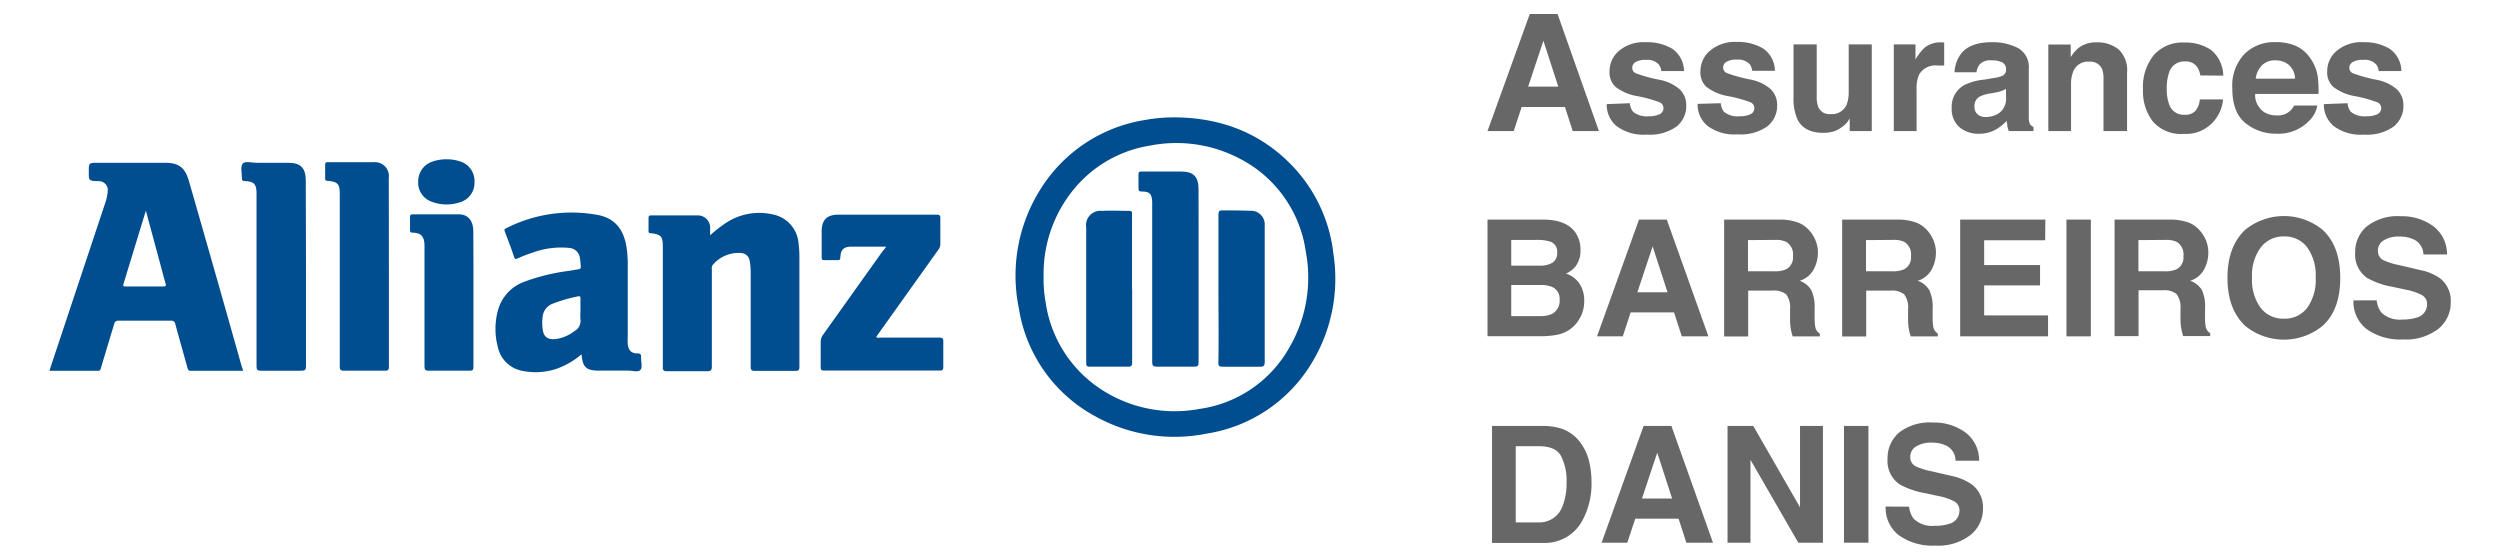
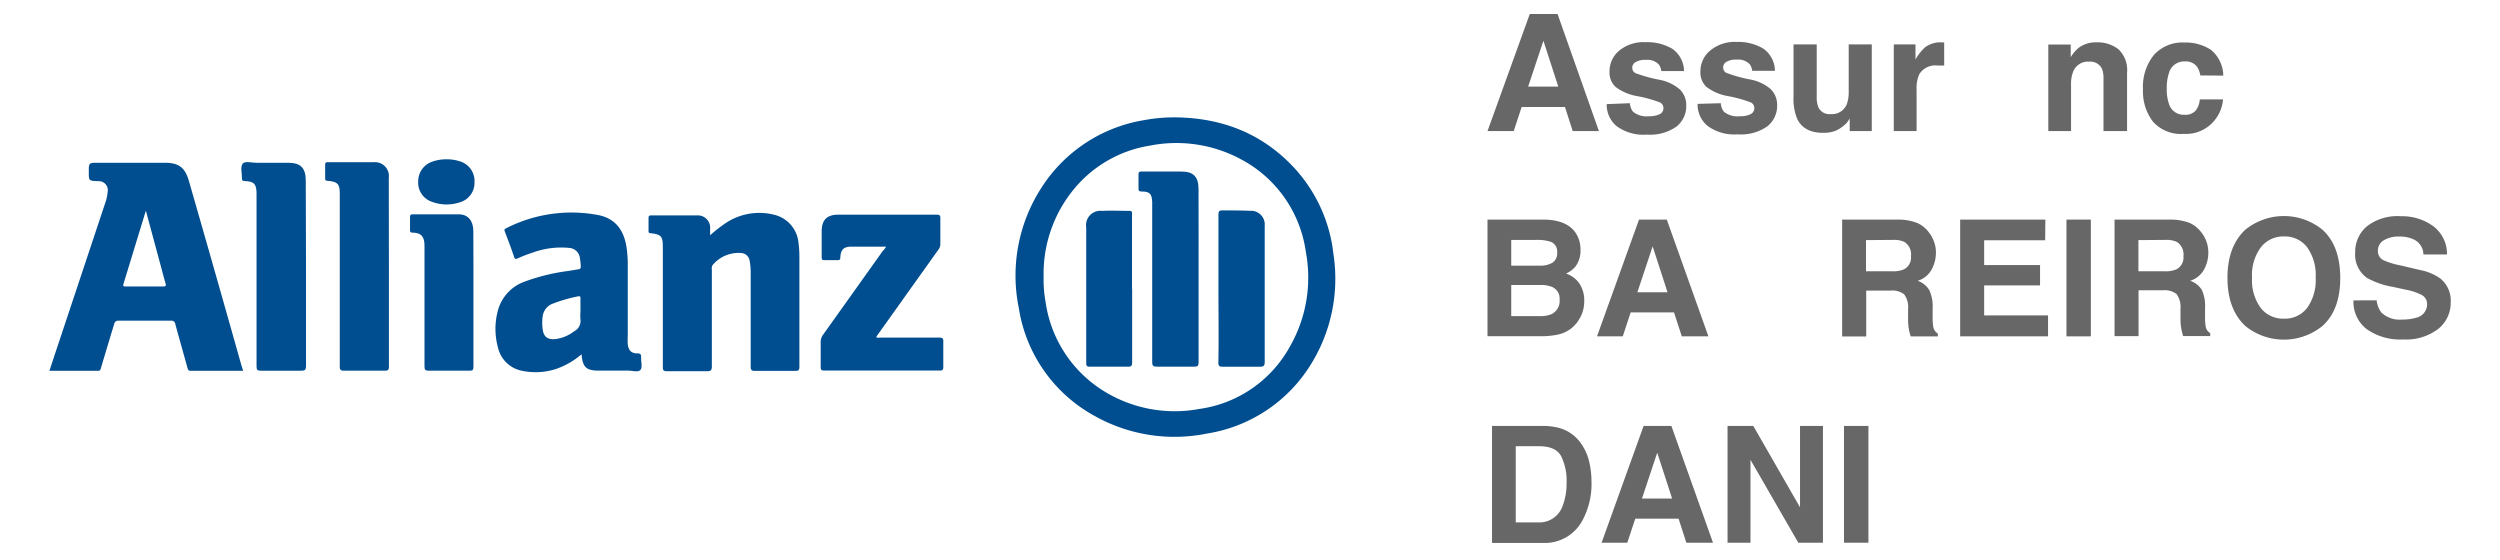
<svg xmlns="http://www.w3.org/2000/svg" id="Calque_1" data-name="Calque 1" viewBox="0 0 381.51 85.41">
  <defs>
    <style>.cls-1{fill:#004d90;}.cls-2{fill:#676767;}</style>
  </defs>
  <path class="cls-1" d="M108.37,35.9A22.6,22.6,0,0,1,110.81,34a9.23,9.23,0,0,1,7.32-1.23,4.85,4.85,0,0,1,3.71,4.17,16.41,16.41,0,0,1,.15,2.21c0,5.6,0,11.2,0,16.8,0,.5-.1.66-.63.65q-3.08,0-6.15,0c-.5,0-.65-.12-.65-.64q0-7,0-14a10.25,10.25,0,0,0-.17-2.21,1.38,1.38,0,0,0-1.19-1.13,5.15,5.15,0,0,0-4.46,1.84,1.11,1.11,0,0,0-.11.69c0,4.92,0,9.85,0,14.77,0,.61-.18.74-.76.73-2,0-4,0-6.07,0-.51,0-.66-.12-.65-.64q0-9.18,0-18.37c0-1.57-.26-1.87-1.85-2.05-.25,0-.34-.11-.33-.35,0-.68,0-1.35,0-2,0-.28.12-.37.39-.37,2.33,0,4.66,0,7,0a1.89,1.89,0,0,1,2,2.13Z" />
  <path class="cls-1" d="M135.23,37.64h-2.48c-.94,0-1.88,0-2.81,0-1.19,0-1.63.45-1.7,1.6,0,.33-.09.47-.44.46-.66,0-1.31,0-2,0-.32,0-.41-.11-.41-.42,0-1.37,0-2.74,0-4.12.06-1.66.85-2.39,2.52-2.4h9.22c1.93,0,3.87,0,5.81,0,.41,0,.57.08.56.53q0,2,0,4a1.46,1.46,0,0,1-.35.88L134,51c-.1.13-.19.28-.29.43.21.18.43.09.63.09,3,0,6,0,9,0,.5,0,.63.13.61.61,0,1.29,0,2.58,0,3.86,0,.41-.09.56-.53.56-5.89,0-11.77,0-17.65,0-.46,0-.54-.17-.53-.56,0-1.24,0-2.49,0-3.73a1.85,1.85,0,0,1,.38-1.2l9.13-12.81C134.93,38.09,135.05,37.92,135.23,37.64Z" />
  <path class="cls-1" d="M46.7,41.66c0,4.73,0,9.45,0,14.18,0,.62-.19.74-.76.73q-3.08,0-6.14,0c-.51,0-.65-.12-.65-.64q0-13.18,0-26.39c0-1.44-.36-1.85-1.77-1.91-.39,0-.48-.14-.46-.49,0-.74-.26-1.7.11-2.16s1.39-.13,2.12-.14c1.61,0,3.22,0,4.83,0,1.9,0,2.68.79,2.68,2.72Z" />
  <path class="cls-1" d="M59.35,41.54c0,4.8,0,9.59,0,14.38,0,.5-.11.66-.64.65q-3.09,0-6.2,0c-.58,0-.66-.18-.66-.7q0-13.14,0-26.27c0-1.52-.31-1.87-1.84-2-.33,0-.39-.14-.39-.43,0-.66,0-1.31,0-2,0-.3.07-.42.4-.42,2.35,0,4.7,0,7.06,0a2.12,2.12,0,0,1,2.25,2.39Z" />
  <path class="cls-1" d="M72.25,45.64c0,3.44,0,6.88,0,10.32,0,.5-.13.62-.61.61q-3.11,0-6.21,0c-.59,0-.65-.2-.65-.71,0-6.12,0-12.24,0-18.36,0-1.25-.39-2-1.85-2-.29,0-.37-.11-.36-.38,0-.65,0-1.31,0-2,0-.3.08-.42.4-.41,2.35,0,4.71,0,7.06,0,1.4,0,2.2,1,2.2,2.54C72.26,38.75,72.25,42.2,72.25,45.64Z" />
  <path class="cls-1" d="M68.14,24.31a6.38,6.38,0,0,1,2,.3,3.12,3.12,0,0,1,2.27,3.19,3.09,3.09,0,0,1-2.32,3.1,6.37,6.37,0,0,1-4.22-.12,3.07,3.07,0,0,1-2.05-3.09,3.15,3.15,0,0,1,2.09-3A6.34,6.34,0,0,1,68.14,24.31Z" />
  <path class="cls-1" d="M203.48,38.72A23.08,23.08,0,0,0,196.91,25c-4.8-4.85-10.73-7-17.48-7.09a25,25,0,0,0-4.81.42,23,23,0,0,0-15.79,10.47,24.71,24.71,0,0,0-3.35,18.24,22.73,22.73,0,0,0,11.65,16.48,24.86,24.86,0,0,0,17.07,2.64A22.79,22.79,0,0,0,200,55.68,24.77,24.77,0,0,0,203.48,38.72ZM196.78,53A18.7,18.7,0,0,1,183,62.41a20.53,20.53,0,0,1-14.55-2.73,19.12,19.12,0,0,1-8.89-13.61,18.9,18.9,0,0,1-.3-3.84,20.29,20.29,0,0,1,5.46-14.32,18.84,18.84,0,0,1,10.78-5.69,20.78,20.78,0,0,1,13.92,2.11,18.92,18.92,0,0,1,9.86,14.14A21.17,21.17,0,0,1,196.78,53Z" />
  <path class="cls-1" d="M36.91,56q-4-14.2-8.09-28.41c-.59-2-1.5-2.74-3.62-2.75H14.93c-1.38,0-1.38,0-1.38,1.38s0,1.34,1.3,1.43a1.67,1.67,0,0,1,.32,0,1.36,1.36,0,0,1,1.26,1.6A6.88,6.88,0,0,1,16,31.15l-7.32,22c-.38,1.13-.75,2.26-1.14,3.44,2.53,0,5,0,7.41,0,.37,0,.4-.24.47-.49.66-2.21,1.32-4.42,2-6.63a.62.62,0,0,1,.72-.53c2.64,0,5.27,0,7.91,0a.61.61,0,0,1,.71.54c.6,2.22,1.24,4.44,1.85,6.66.08.28.15.45.5.45,2.64,0,5.27,0,8,0C37,56.33,37,56.15,36.91,56Zm-12-12.28H19.18c-.37,0-.44-.09-.32-.45,1.12-3.65,2.23-7.3,3.4-11.12l2.27,8.41c.25.91.47,1.81.74,2.71C25.37,43.62,25.29,43.71,24.92,43.71Z" />
  <path class="cls-1" d="M97.84,54.53c0-.43-.08-.6-.56-.6-.94,0-1.37-.45-1.48-1.4a10,10,0,0,1,0-1.23c0-3.64,0-7.28,0-10.92a18.21,18.21,0,0,0-.19-2.66c-.42-2.73-1.82-4.45-4.42-4.92a21.91,21.91,0,0,0-14,2.06c-.22.11-.25.22-.16.45.49,1.3,1,2.61,1.43,3.92.11.32.23.33.52.21a21.41,21.41,0,0,1,2.3-.89,12.63,12.63,0,0,1,5.65-.71,1.75,1.75,0,0,1,1.54,1.39,10.63,10.63,0,0,1,.16,1.48c0,.29-.15.36-.39.39l-1.68.27A30.5,30.5,0,0,0,80,43,6.44,6.44,0,0,0,76,47.32a10.76,10.76,0,0,0,0,5.74,4.66,4.66,0,0,0,3.65,3.52,10.14,10.14,0,0,0,5.1-.24,11.93,11.93,0,0,0,4-2.28c.16,2,.73,2.49,2.61,2.5,1.5,0,3,0,4.51,0,.65,0,1.53.29,1.87-.12S97.8,55.18,97.84,54.53Zm-10.19-4a5.92,5.92,0,0,1-2.84,1.21c-1.24.13-1.87-.33-2-1.55a7,7,0,0,1,0-1.88,2.4,2.4,0,0,1,1.62-2,23.58,23.58,0,0,1,3.75-1.08c.36-.08.41.05.4.35,0,.65,0,1.3,0,2a7.61,7.61,0,0,0,0,1.17A1.77,1.77,0,0,1,87.65,50.54Z" />
  <path class="cls-1" d="M182.91,42c0,4.43,0,8.85,0,13.28,0,.54-.13.68-.67.67-1.9,0-3.8,0-5.69,0-.63,0-.72-.19-.72-.75,0-7.91,0-15.82,0-23.73,0-.24,0-.48,0-.72-.07-1.18-.39-1.52-1.56-1.52-.44,0-.55-.13-.53-.55,0-.69,0-1.39,0-2.09,0-.31.09-.41.4-.41,2,0,4.1,0,6.15,0,1.85,0,2.6.8,2.61,2.66C182.92,33.25,182.91,37.63,182.91,42Z" />
  <path class="cls-1" d="M185.94,44c0-3.75,0-7.5,0-11.24,0-.52.13-.67.65-.65,1.39,0,2.79,0,4.18.06A2.09,2.09,0,0,1,193,34.44c0,.18,0,.35,0,.53,0,6.75,0,13.51,0,20.26,0,.63-.2.74-.76.73-1.9,0-3.79,0-5.69,0-.49,0-.62-.13-.62-.62C186,51.57,185.94,47.8,185.94,44Z" />
  <path class="cls-1" d="M172.77,44.07c0,3.74,0,7.49,0,11.23,0,.51-.13.67-.65.66-1.93,0-3.87,0-5.81,0-.42,0-.55-.1-.55-.54,0-6.9,0-13.8,0-20.71a2.19,2.19,0,0,1,2.4-2.53c1.39-.07,2.79,0,4.18,0,.52,0,.41.33.41.62v11.3Z" />
  <path class="cls-2" d="M233.45,2.14h4.24L244,20H240l-1.18-3.67h-6.61L231,20H227Zm-.25,11.08h4.6l-2.27-7Z" />
  <path class="cls-2" d="M248.73,15.75a2.33,2.33,0,0,0,.48,1.3,3.24,3.24,0,0,0,2.4.69,3.68,3.68,0,0,0,1.63-.3,1,1,0,0,0,.61-.91,1,1,0,0,0-.49-.88,19.68,19.68,0,0,0-3.63-1,7.53,7.53,0,0,1-3.19-1.39,3,3,0,0,1-.92-2.37,4.09,4.09,0,0,1,1.44-3.13,5.83,5.83,0,0,1,4.07-1.32,7.49,7.49,0,0,1,4.06,1,4.19,4.19,0,0,1,1.8,3.4h-3.47a2,2,0,0,0-.38-1,2.37,2.37,0,0,0-1.95-.7,2.86,2.86,0,0,0-1.62.35,1,1,0,0,0-.48.82.9.9,0,0,0,.51.86,22.55,22.55,0,0,0,3.62,1,6.64,6.64,0,0,1,3.11,1.46,3.33,3.33,0,0,1,1,2.48,4,4,0,0,1-1.47,3.19,7,7,0,0,1-4.55,1.24,6.86,6.86,0,0,1-4.63-1.31,4.23,4.23,0,0,1-1.49-3.34Z" />
  <path class="cls-2" d="M262.6,15.75a2.33,2.33,0,0,0,.48,1.3,3.24,3.24,0,0,0,2.4.69,3.68,3.68,0,0,0,1.63-.3,1,1,0,0,0,.61-.91,1,1,0,0,0-.49-.88,19.68,19.68,0,0,0-3.63-1,7.53,7.53,0,0,1-3.19-1.39,3,3,0,0,1-.92-2.37,4.09,4.09,0,0,1,1.44-3.13A5.83,5.83,0,0,1,265,6.4a7.49,7.49,0,0,1,4.06,1,4.19,4.19,0,0,1,1.8,3.4h-3.47a2,2,0,0,0-.38-1,2.37,2.37,0,0,0-1.95-.7,2.86,2.86,0,0,0-1.62.35,1,1,0,0,0-.48.82.9.9,0,0,0,.51.86,22.55,22.55,0,0,0,3.62,1,6.64,6.64,0,0,1,3.11,1.46,3.33,3.33,0,0,1,1,2.48,4,4,0,0,1-1.47,3.19,7,7,0,0,1-4.55,1.24,6.86,6.86,0,0,1-4.63-1.31,4.23,4.23,0,0,1-1.49-3.34Z" />
  <path class="cls-2" d="M277.24,6.78v7.94a4.06,4.06,0,0,0,.27,1.69,1.84,1.84,0,0,0,1.85,1A2.44,2.44,0,0,0,281.79,16a5.27,5.27,0,0,0,.33-2V6.78h3.52V20h-3.37V18.09l-.24.37a2.34,2.34,0,0,1-.46.53A5,5,0,0,1,280,20a5.29,5.29,0,0,1-1.78.27q-2.93,0-3.95-2.11a8,8,0,0,1-.57-3.42V6.78Z" />
  <path class="cls-2" d="M296.39,6.47l.3,0V10c-.22,0-.42,0-.59,0h-.41a2.88,2.88,0,0,0-2.81,1.35,5.23,5.23,0,0,0-.4,2.35V20H289V6.78h3.31v2.3a7.82,7.82,0,0,1,1.4-1.81,3.85,3.85,0,0,1,2.54-.81Z" />
-   <path class="cls-2" d="M304,11.94a5.58,5.58,0,0,0,1.39-.3,1,1,0,0,0,.74-1,1.16,1.16,0,0,0-.57-1.12,3.69,3.69,0,0,0-1.68-.31,2.2,2.2,0,0,0-1.77.61,2.43,2.43,0,0,0-.49,1.21h-3.35a5,5,0,0,1,1-2.84q1.38-1.76,4.74-1.75a8.53,8.53,0,0,1,3.89.86,3.31,3.31,0,0,1,1.7,3.24v6c0,.42,0,.92,0,1.52a2,2,0,0,0,.21.92,1.4,1.4,0,0,0,.51.4V20h-3.77a3.64,3.64,0,0,1-.22-.75c0-.24-.07-.5-.1-.8a7.66,7.66,0,0,1-1.66,1.32,5.19,5.19,0,0,1-2.55.64,4.44,4.44,0,0,1-3-1,3.63,3.63,0,0,1-1.18-2.9,3.77,3.77,0,0,1,1.9-3.52,8.72,8.72,0,0,1,3.07-.84Zm2.12,1.61a3.2,3.2,0,0,1-.67.33,6.11,6.11,0,0,1-.93.24l-.79.14a5.44,5.44,0,0,0-1.6.47,1.58,1.58,0,0,0-.82,1.47,1.53,1.53,0,0,0,.5,1.27,1.94,1.94,0,0,0,1.22.39,3.62,3.62,0,0,0,2.1-.65,2.73,2.73,0,0,0,1-2.38Z" />
  <path class="cls-2" d="M323.3,7.53a4.39,4.39,0,0,1,1.3,3.55V20H321v-8a3.73,3.73,0,0,0-.27-1.59,2,2,0,0,0-1.94-1,2.39,2.39,0,0,0-2.4,1.49,5,5,0,0,0-.34,2V20h-3.47V6.8H316V8.73a5.72,5.72,0,0,1,1.26-1.47,4.39,4.39,0,0,1,2.7-.8A5.15,5.15,0,0,1,323.3,7.53Z" />
  <path class="cls-2" d="M335.77,11.51a3.15,3.15,0,0,0-.5-1.33,2.1,2.1,0,0,0-1.82-.8A2.38,2.38,0,0,0,331,11.11a7.05,7.05,0,0,0-.34,2.43,6.52,6.52,0,0,0,.34,2.33,2.32,2.32,0,0,0,2.35,1.64,2.06,2.06,0,0,0,1.73-.65,3.2,3.2,0,0,0,.62-1.69h3.54a5.7,5.7,0,0,1-1.14,3,5.58,5.58,0,0,1-4.84,2.26,5.71,5.71,0,0,1-4.72-1.88,7.57,7.57,0,0,1-1.51-4.89,7.72,7.72,0,0,1,1.67-5.28,5.83,5.83,0,0,1,4.61-1.89,7,7,0,0,1,4.09,1.12,5.14,5.14,0,0,1,1.88,3.93Z" />
-   <path class="cls-2" d="M350.35,7a5.46,5.46,0,0,1,2.29,2,6.47,6.47,0,0,1,1.06,2.72,16.84,16.84,0,0,1,.11,2.61h-9.67a3.19,3.19,0,0,0,1.39,2.79,3.56,3.56,0,0,0,1.92.49,2.7,2.7,0,0,0,2.64-1.51h3.54a4.23,4.23,0,0,1-1.29,2.38,6.47,6.47,0,0,1-5,1.92,7.3,7.3,0,0,1-4.68-1.62q-2-1.62-2-5.27a7.07,7.07,0,0,1,1.83-5.25,6.41,6.41,0,0,1,4.74-1.83A7.67,7.67,0,0,1,350.35,7Zm-5.2,3a3.52,3.52,0,0,0-.92,2h6a2.83,2.83,0,0,0-.93-2.08,3.06,3.06,0,0,0-2-.71A2.78,2.78,0,0,0,345.15,10Z" />
-   <path class="cls-2" d="M358.26,15.75a2.26,2.26,0,0,0,.47,1.3,3.28,3.28,0,0,0,2.4.69,3.75,3.75,0,0,0,1.64-.3,1,1,0,0,0,.11-1.79,19.68,19.68,0,0,0-3.63-1,7.42,7.42,0,0,1-3.18-1.39,3,3,0,0,1-.93-2.37,4.07,4.07,0,0,1,1.45-3.13,5.81,5.81,0,0,1,4.07-1.32,7.45,7.45,0,0,1,4,1,4.19,4.19,0,0,1,1.8,3.4H363a2,2,0,0,0-.38-1,2.37,2.37,0,0,0-2-.7,2.86,2.86,0,0,0-1.62.35,1,1,0,0,0-.48.82.9.9,0,0,0,.51.86,22.48,22.48,0,0,0,3.63,1,6.69,6.69,0,0,1,3.11,1.46,3.32,3.32,0,0,1,1,2.48,4,4,0,0,1-1.47,3.19,7,7,0,0,1-4.55,1.24,6.86,6.86,0,0,1-4.63-1.31,4.26,4.26,0,0,1-1.49-3.34Z" />
  <path class="cls-2" d="M240.36,35.41a4.52,4.52,0,0,1,.83,2.72,4,4,0,0,1-.83,2.62,4.25,4.25,0,0,1-1.37,1,4,4,0,0,1,2.07,1.57,4.67,4.67,0,0,1,.7,2.61,5.17,5.17,0,0,1-.8,2.84,4.91,4.91,0,0,1-1.27,1.41,5,5,0,0,1-2,.89,12.57,12.57,0,0,1-2.53.24H227V33.51h8.67Q239,33.57,240.36,35.41Zm-9.74,1.2v3.93H235a3.68,3.68,0,0,0,1.9-.44,1.71,1.71,0,0,0,.73-1.57,1.58,1.58,0,0,0-1-1.64,6.64,6.64,0,0,0-2.12-.28Zm0,6.88v4.75H235a4.22,4.22,0,0,0,1.81-.32A2.23,2.23,0,0,0,238,45.7a1.91,1.91,0,0,0-1.14-1.91,4.48,4.48,0,0,0-1.79-.3Z" />
  <path class="cls-2" d="M250.12,33.51h4.24l6.35,17.82h-4.06l-1.19-3.66h-6.61l-1.21,3.66h-3.93Zm-.25,11.09h4.6l-2.27-7Z" />
-   <path class="cls-2" d="M274.5,34a4.41,4.41,0,0,1,1.68,1.25,5.44,5.44,0,0,1,.9,1.5,4.76,4.76,0,0,1,.34,1.87,5.33,5.33,0,0,1-.65,2.5,3.63,3.63,0,0,1-2.13,1.73,3.35,3.35,0,0,1,1.76,1.41,5.9,5.9,0,0,1,.52,2.79v1.19a8.57,8.57,0,0,0,.1,1.66,1.45,1.45,0,0,0,.69,1v.44h-4.14c-.12-.39-.2-.71-.25-.95a8.65,8.65,0,0,1-.15-1.54l0-1.65a3.34,3.34,0,0,0-.59-2.28,3,3,0,0,0-2.14-.57h-3.66v7h-3.67V33.51h8.59A8,8,0,0,1,274.5,34Zm-7.75,2.64V41.4h4a4.18,4.18,0,0,0,1.8-.3,2,2,0,0,0,1.06-2,2.24,2.24,0,0,0-1-2.18,3.71,3.71,0,0,0-1.73-.31Z" />
  <path class="cls-2" d="M292.51,34a4.41,4.41,0,0,1,1.68,1.25,5.44,5.44,0,0,1,.9,1.5,4.76,4.76,0,0,1,.34,1.87,5.33,5.33,0,0,1-.65,2.5,3.63,3.63,0,0,1-2.13,1.73,3.35,3.35,0,0,1,1.76,1.41,5.9,5.9,0,0,1,.52,2.79v1.19a8.57,8.57,0,0,0,.1,1.66,1.48,1.48,0,0,0,.69,1v.44h-4.14c-.12-.39-.2-.71-.25-.95a8.65,8.65,0,0,1-.15-1.54l0-1.65a3.34,3.34,0,0,0-.59-2.28,3,3,0,0,0-2.14-.57h-3.66v7h-3.67V33.51h8.59A8,8,0,0,1,292.51,34Zm-7.75,2.64V41.4h4a4.18,4.18,0,0,0,1.8-.3,2,2,0,0,0,1.06-2,2.24,2.24,0,0,0-1-2.18,3.71,3.71,0,0,0-1.73-.31Z" />
  <path class="cls-2" d="M312.1,36.67h-9.31v3.78h8.53v3.1h-8.53v4.58h9.75v3.2H299.13V33.51h13Z" />
  <path class="cls-2" d="M319.07,51.33h-3.72V33.51h3.72Z" />
  <path class="cls-2" d="M334.09,34a4.38,4.38,0,0,1,1.67,1.25,5.24,5.24,0,0,1,.91,1.5,5,5,0,0,1,.33,1.87,5.33,5.33,0,0,1-.65,2.5,3.63,3.63,0,0,1-2.13,1.73A3.31,3.31,0,0,1,336,44.23,5.78,5.78,0,0,1,336.5,47v1.19a8.57,8.57,0,0,0,.1,1.66,1.51,1.51,0,0,0,.69,1v.44h-4.14c-.11-.39-.19-.71-.24-.95a8.64,8.64,0,0,1-.16-1.54l0-1.65a3.39,3.39,0,0,0-.6-2.28,3,3,0,0,0-2.13-.57h-3.67v7h-3.66V33.51h8.58A8.12,8.12,0,0,1,334.09,34Zm-7.76,2.64V41.4h4a4.18,4.18,0,0,0,1.8-.3,2,2,0,0,0,1.07-2,2.26,2.26,0,0,0-1-2.18,3.78,3.78,0,0,0-1.74-.31Z" />
  <path class="cls-2" d="M354.41,49.75a9.35,9.35,0,0,1-11.76,0q-2.73-2.55-2.73-7.35t2.73-7.35a9.35,9.35,0,0,1,11.76,0q2.71,2.45,2.72,7.35T354.41,49.75ZM352.07,47a7.26,7.26,0,0,0,1.31-4.64,7.28,7.28,0,0,0-1.31-4.64,4.29,4.29,0,0,0-3.54-1.64A4.34,4.34,0,0,0,345,37.76a7.13,7.13,0,0,0-1.33,4.64A7.15,7.15,0,0,0,345,47a4.33,4.33,0,0,0,3.55,1.63A4.28,4.28,0,0,0,352.07,47Z" />
  <path class="cls-2" d="M362.69,45.83a3.66,3.66,0,0,0,.69,1.83,4,4,0,0,0,3.19,1.1,7,7,0,0,0,2.2-.29,2.08,2.08,0,0,0,1.61-2.07,1.53,1.53,0,0,0-.79-1.37,8.57,8.57,0,0,0-2.49-.83l-1.94-.42a12.19,12.19,0,0,1-3.94-1.37,4.33,4.33,0,0,1-1.81-3.86,5.1,5.1,0,0,1,1.77-4A7.6,7.6,0,0,1,366.4,33a8,8,0,0,1,4.9,1.5,5.27,5.27,0,0,1,2.12,4.33h-3.6a2.55,2.55,0,0,0-1.45-2.28,5,5,0,0,0-2.24-.45,4.24,4.24,0,0,0-2.37.58,1.81,1.81,0,0,0-.88,1.62,1.52,1.52,0,0,0,.87,1.42,10.64,10.64,0,0,0,2.39.74l3.15.74a8,8,0,0,1,3.1,1.29,4.34,4.34,0,0,1,1.6,3.64,5.1,5.1,0,0,1-1.9,4.06,8.1,8.1,0,0,1-5.37,1.61,8.81,8.81,0,0,1-5.57-1.59,5.23,5.23,0,0,1-2-4.37Z" />
  <path class="cls-2" d="M238.19,65.38a6,6,0,0,1,3.06,2.27,7.8,7.8,0,0,1,1.28,2.87,13.57,13.57,0,0,1,.34,3,11.74,11.74,0,0,1-1.44,6,6.49,6.49,0,0,1-6,3.33h-7.74V65h7.74A9.37,9.37,0,0,1,238.19,65.38Zm-6.88,2.71V79.72h3.47a3.74,3.74,0,0,0,3.71-2.6,9.11,9.11,0,0,0,.57-3.39,8.33,8.33,0,0,0-.86-4.18c-.57-1-1.71-1.46-3.42-1.46Z" />
  <path class="cls-2" d="M250.82,65h4.24l6.35,17.82h-4.07l-1.18-3.67h-6.61l-1.22,3.67h-3.92Zm-.25,11.08h4.6l-2.27-7Z" />
  <path class="cls-2" d="M263.63,65h3.93l7.13,12.42V65h3.5V82.82h-3.76l-7.3-12.65V82.82h-3.5Z" />
  <path class="cls-2" d="M285.13,82.82H281.4V65h3.73Z" />
-   <path class="cls-2" d="M291.34,77.32a3.53,3.53,0,0,0,.68,1.82,4,4,0,0,0,3.2,1.1,6.77,6.77,0,0,0,2.2-.29,2.07,2.07,0,0,0,1.6-2.06,1.52,1.52,0,0,0-.78-1.37,8.72,8.72,0,0,0-2.5-.84l-1.94-.42a12.33,12.33,0,0,1-3.94-1.36A4.34,4.34,0,0,1,288.05,70a5.12,5.12,0,0,1,1.77-4A7.66,7.66,0,0,1,295,64.48a8.07,8.07,0,0,1,4.9,1.49,5.29,5.29,0,0,1,2.12,4.34h-3.6A2.55,2.55,0,0,0,297,68a5,5,0,0,0-2.23-.45,4.33,4.33,0,0,0-2.37.58,1.85,1.85,0,0,0-.89,1.62,1.53,1.53,0,0,0,.87,1.43,10.83,10.83,0,0,0,2.39.74l3.15.73A8.14,8.14,0,0,1,301,74a4.35,4.35,0,0,1,1.61,3.64,5.1,5.1,0,0,1-1.9,4,8.06,8.06,0,0,1-5.38,1.62,8.81,8.81,0,0,1-5.57-1.59,5.23,5.23,0,0,1-2-4.37Z" />
</svg>